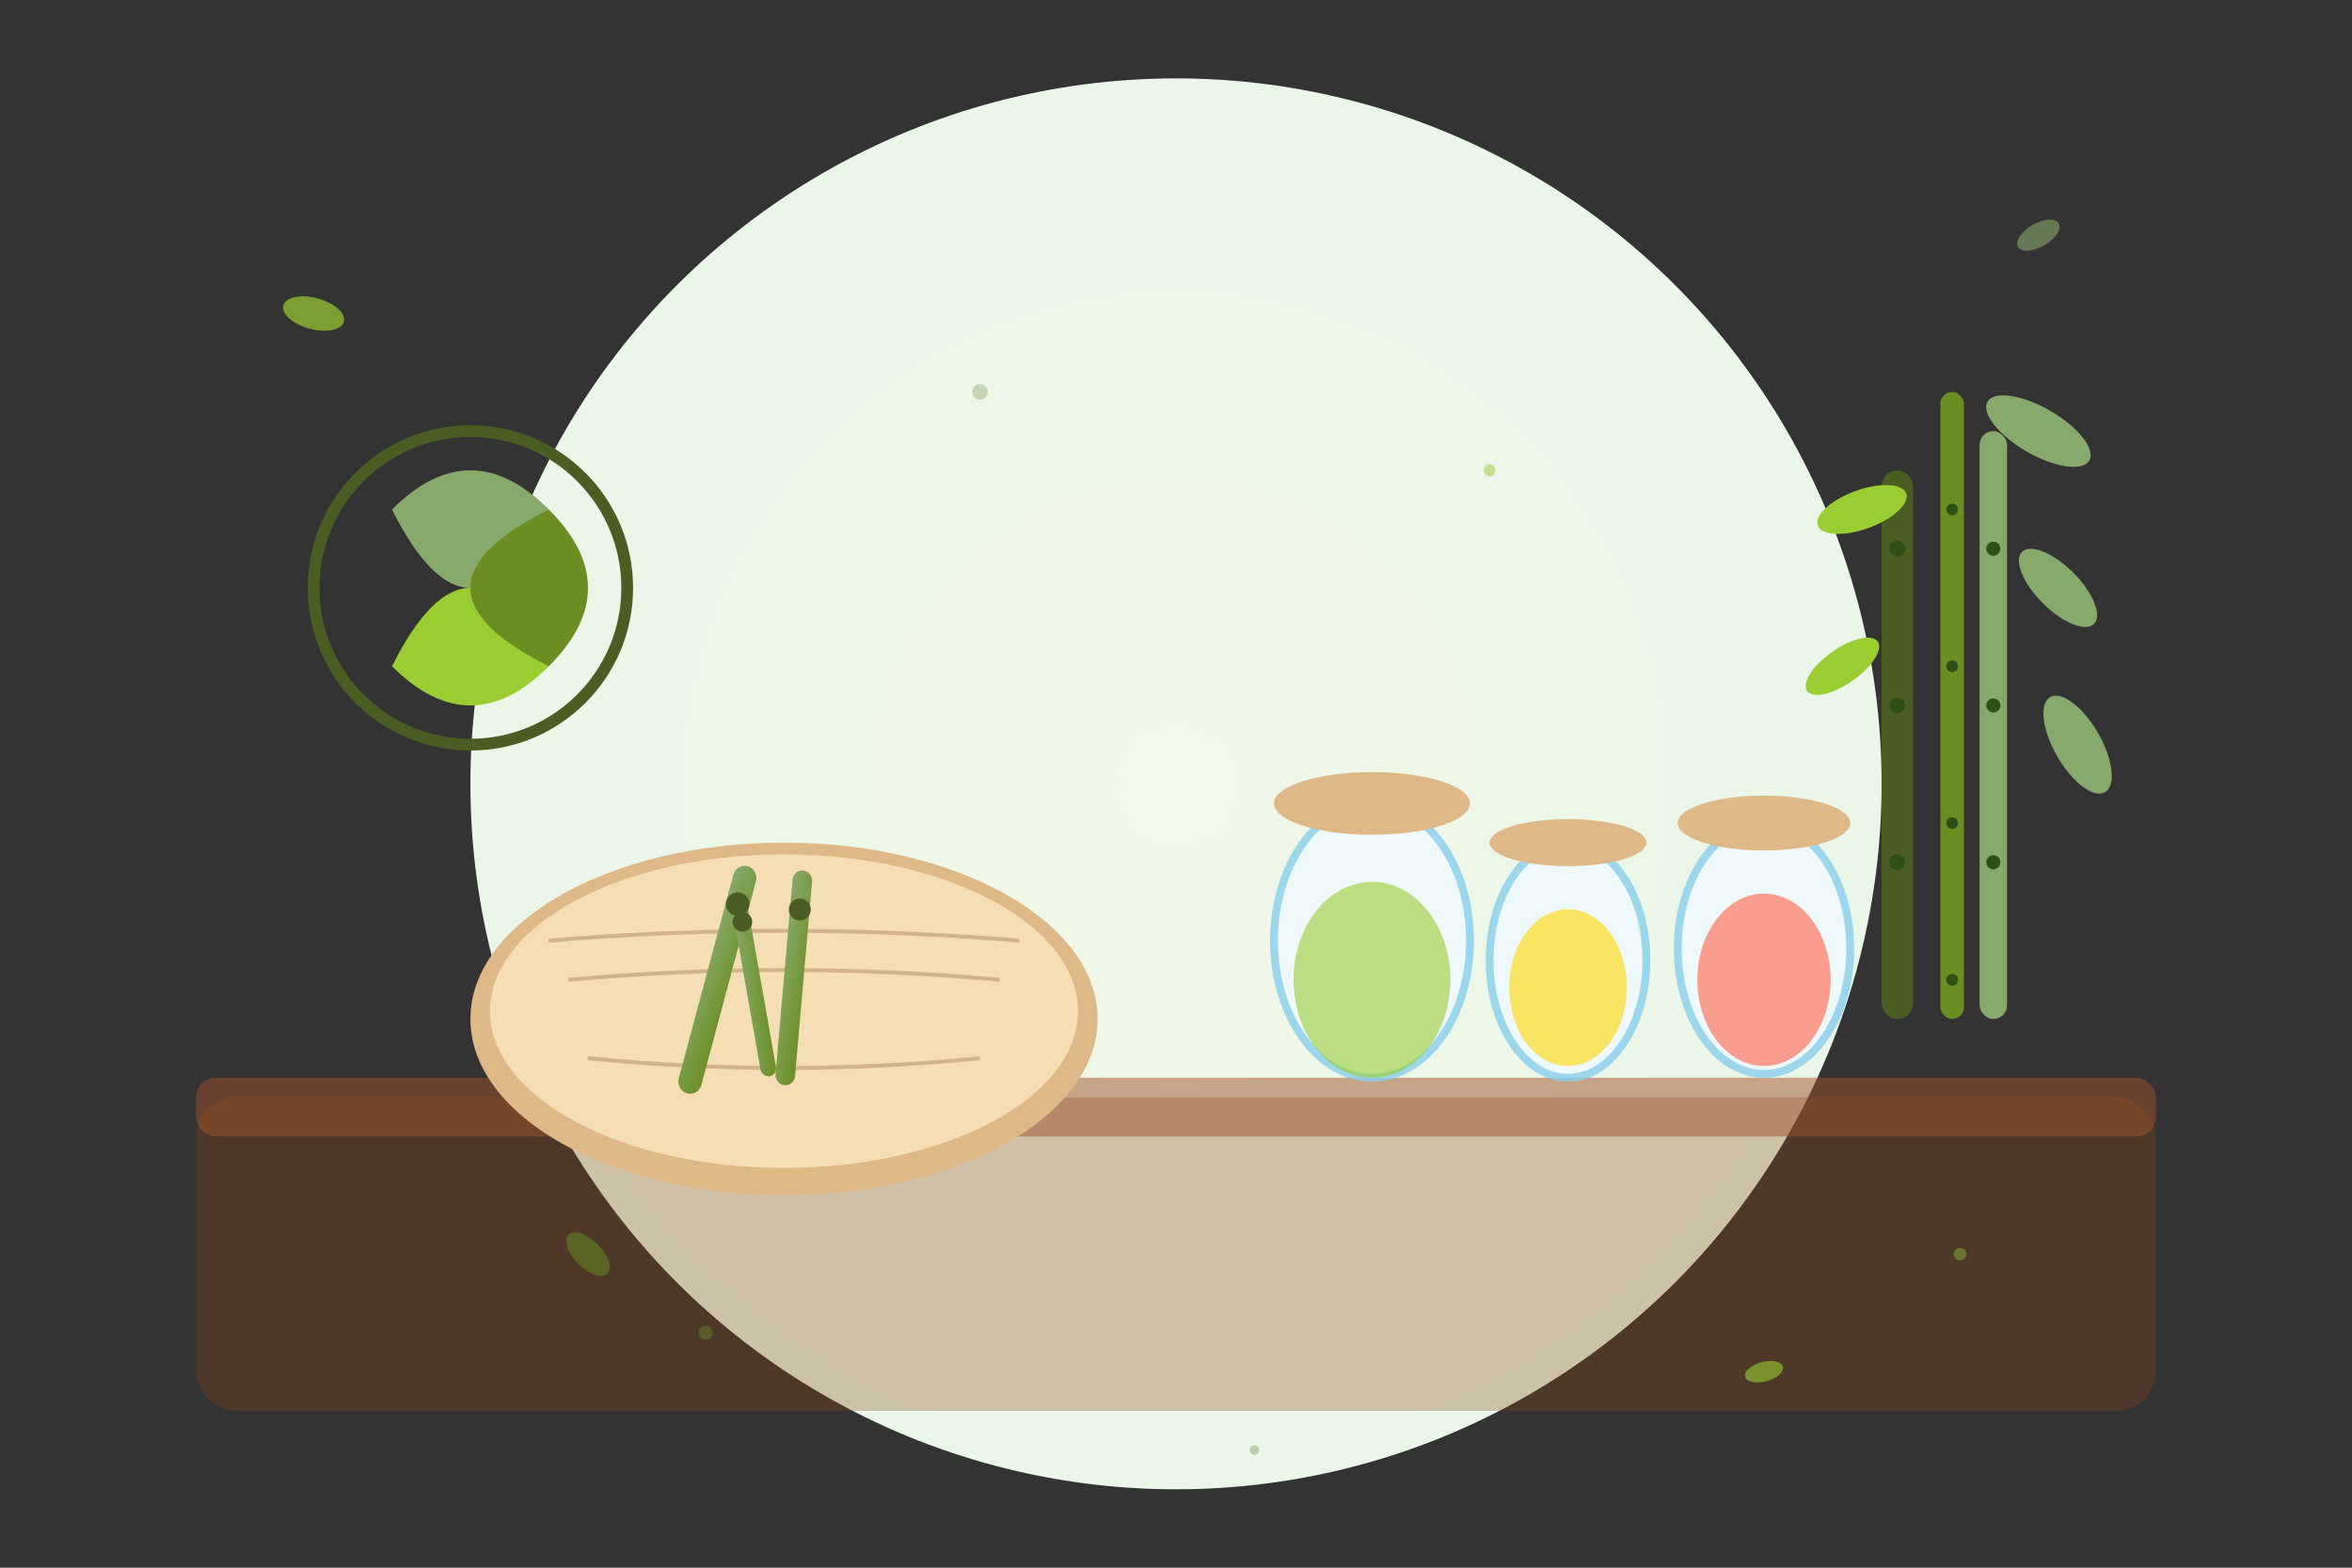
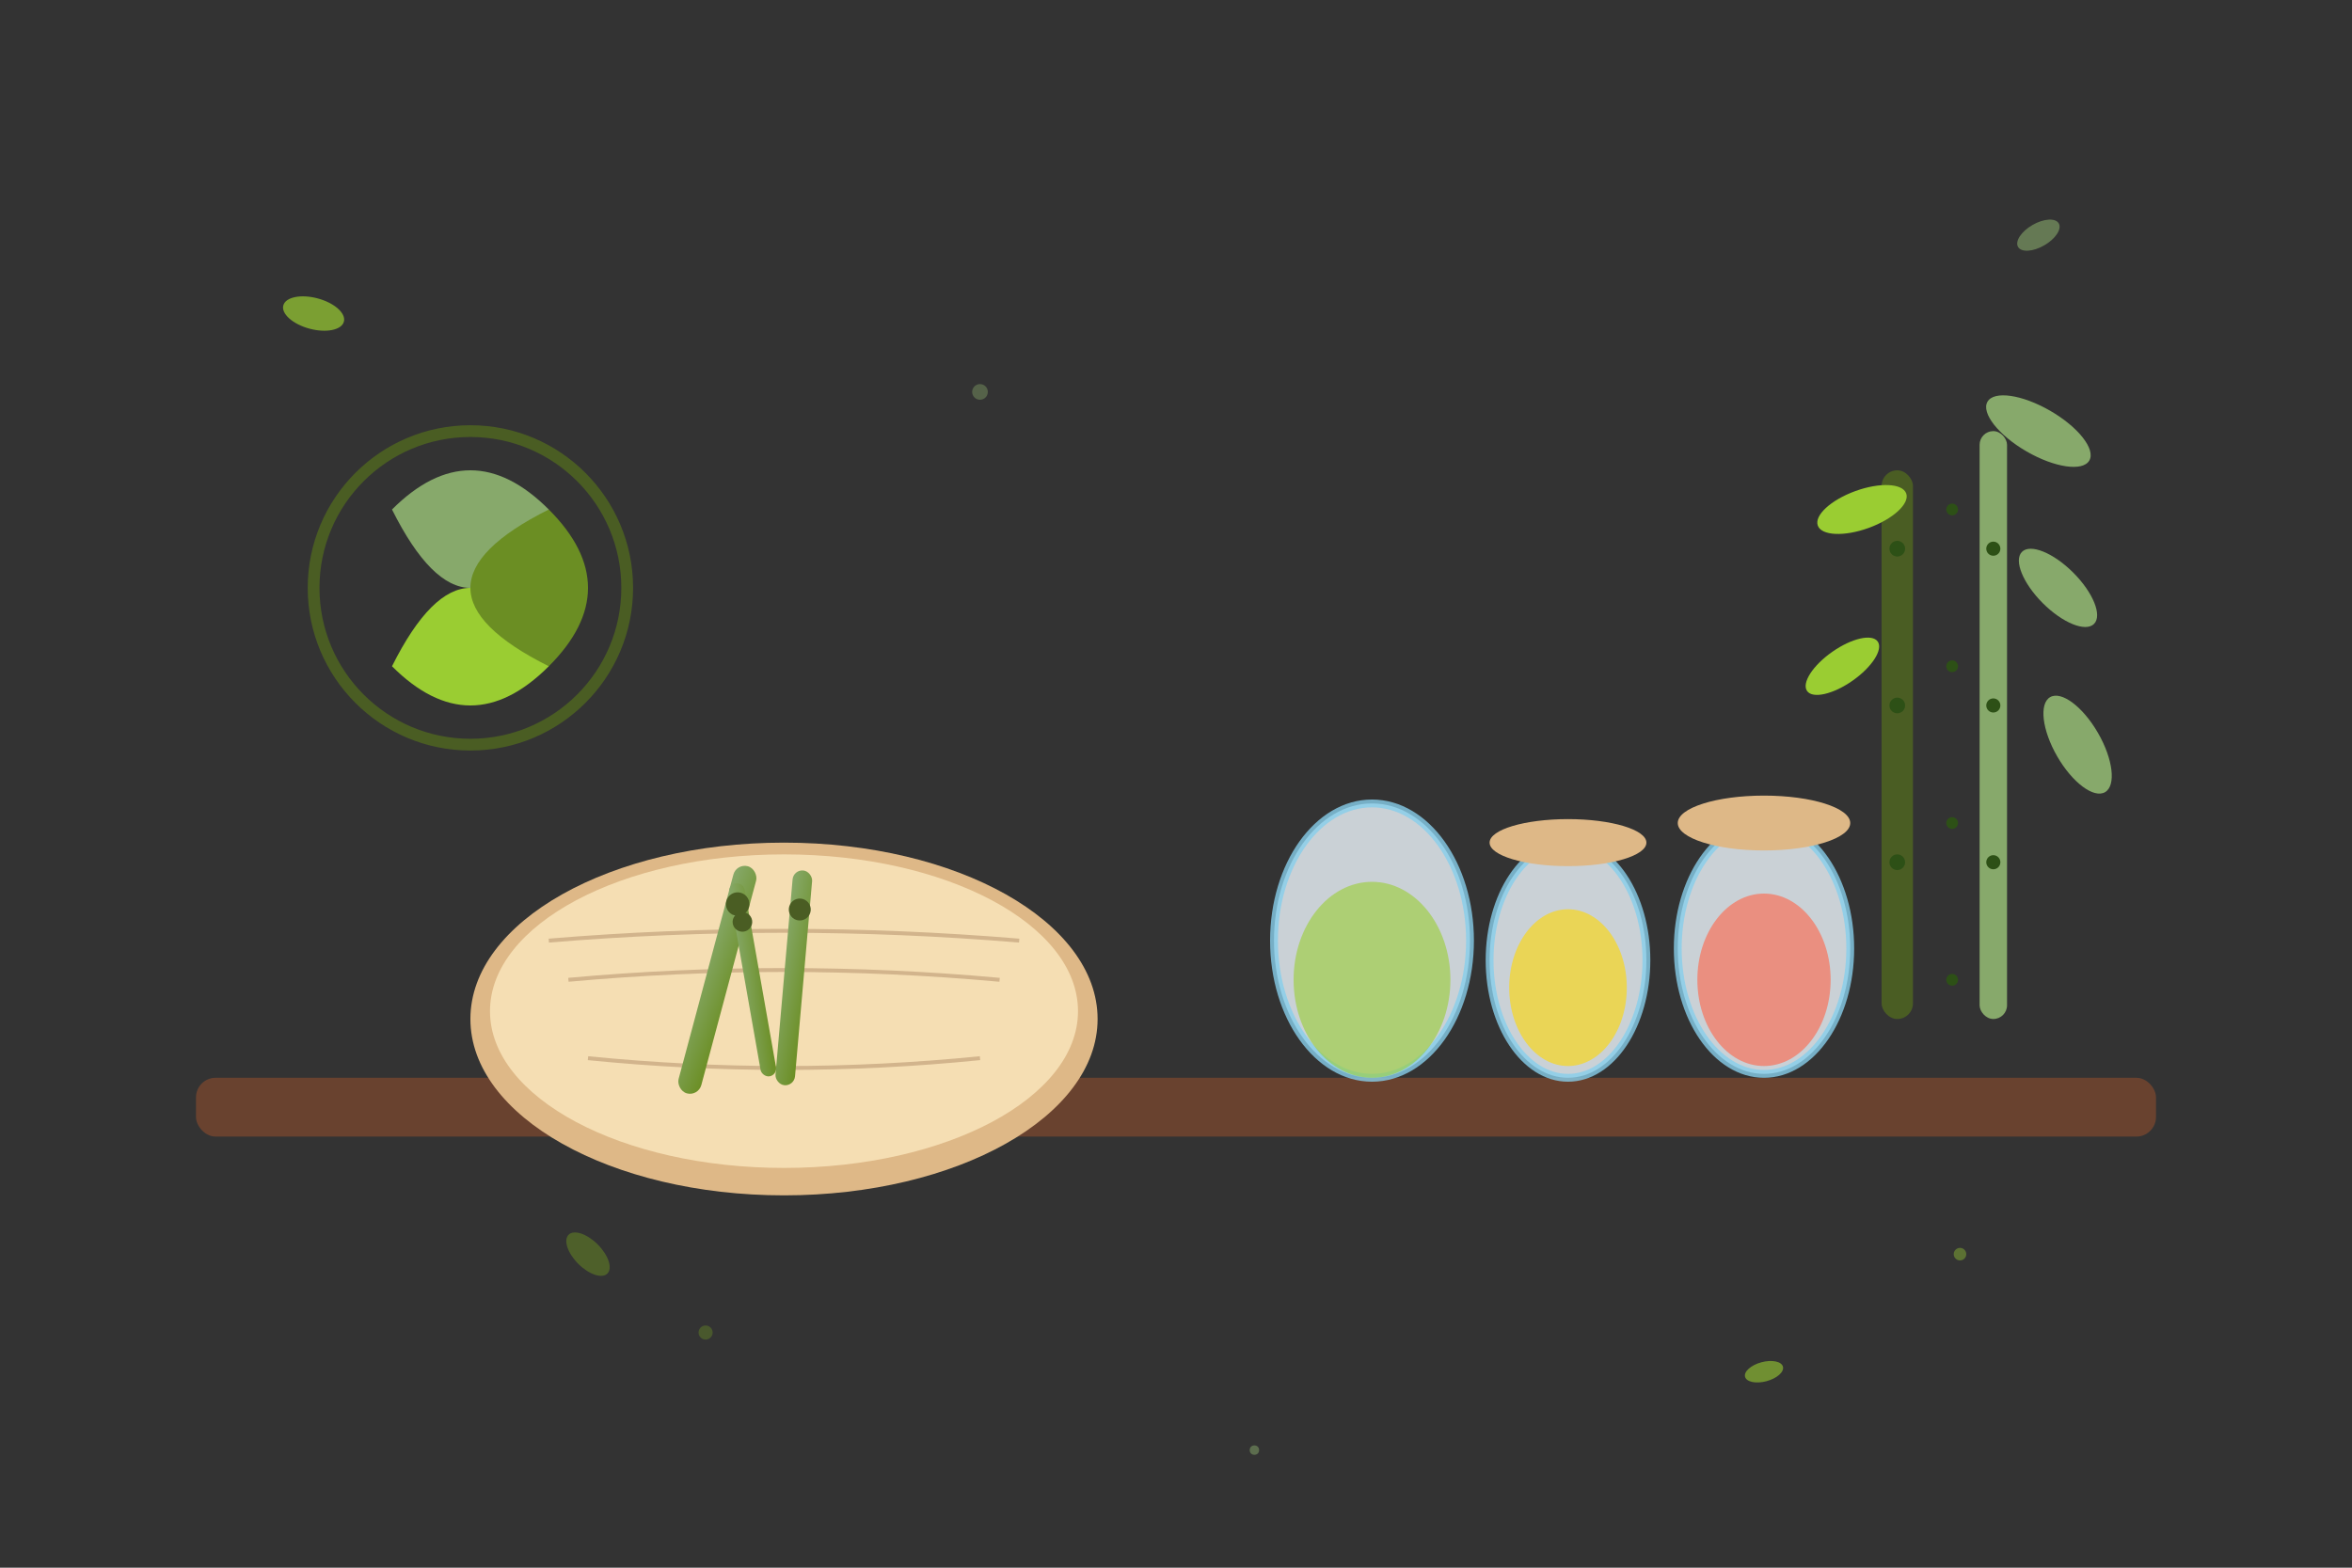
<svg xmlns="http://www.w3.org/2000/svg" width="600" height="400" viewBox="0 0 600 400" fill="none">
  <rect x="0" y="0" width="600" height="400" fill="#333333" stroke="none" />
  <defs>
    <radialGradient id="backgroundGradient" cx="50%" cy="50%" r="70%">
      <stop offset="0%" style="stop-color:#f0f8e8;stop-opacity:1" />
      <stop offset="100%" style="stop-color:#e8f5e8;stop-opacity:1" />
    </radialGradient>
    <linearGradient id="bambooGradient" x1="0%" y1="0%" x2="100%" y2="100%">
      <stop offset="0%" style="stop-color:#87a96b;stop-opacity:1" />
      <stop offset="100%" style="stop-color:#6b8e23;stop-opacity:1" />
    </linearGradient>
  </defs>
-   <circle cx="300" cy="200" r="180" fill="url(#backgroundGradient)" />
-   <rect x="50" y="280" width="500" height="80" rx="10" fill="#8b4513" opacity="0.3" />
  <rect x="50" y="275" width="500" height="15" rx="5" fill="#a0522d" opacity="0.5" />
  <ellipse cx="200" cy="260" rx="80" ry="45" fill="#deb887" />
  <ellipse cx="200" cy="258" rx="75" ry="40" fill="#f5deb3" />
  <path d="M140 240 Q200 235 260 240" stroke="#d2b48c" stroke-width="1" fill="none" />
  <path d="M145 250 Q200 245 255 250" stroke="#d2b48c" stroke-width="1" fill="none" />
  <path d="M150 270 Q200 275 250 270" stroke="#d2b48c" stroke-width="1" fill="none" />
  <rect x="180" y="220" width="6" height="60" rx="3" fill="url(#bambooGradient)" transform="rotate(15 183 250)" />
  <rect x="190" y="225" width="4" height="50" rx="2" fill="url(#bambooGradient)" transform="rotate(-10 192 250)" />
  <rect x="200" y="222" width="5" height="55" rx="2.5" fill="url(#bambooGradient)" transform="rotate(5 202.5 249.5)" />
  <circle cx="183" cy="230" r="3" fill="#4a5d23" transform="rotate(15 183 250)" />
  <circle cx="192" cy="235" r="2.5" fill="#4a5d23" transform="rotate(-10 192 250)" />
  <circle cx="202.5" cy="232" r="2.8" fill="#4a5d23" transform="rotate(5 202.5 249.5)" />
  <ellipse cx="350" cy="240" rx="25" ry="35" fill="#f0f8ff" opacity="0.8" stroke="#87ceeb" stroke-width="2" />
  <ellipse cx="400" cy="245" rx="20" ry="30" fill="#f0f8ff" opacity="0.8" stroke="#87ceeb" stroke-width="2" />
  <ellipse cx="450" cy="242" rx="22" ry="32" fill="#f0f8ff" opacity="0.8" stroke="#87ceeb" stroke-width="2" />
-   <ellipse cx="350" cy="205" rx="25" ry="8" fill="#deb887" />
  <ellipse cx="400" cy="215" rx="20" ry="6" fill="#deb887" />
  <ellipse cx="450" cy="210" rx="22" ry="7" fill="#deb887" />
  <ellipse cx="350" cy="250" rx="20" ry="25" fill="#9acd32" opacity="0.6" />
  <ellipse cx="400" cy="252" rx="15" ry="20" fill="#ffd700" opacity="0.6" />
  <ellipse cx="450" cy="250" rx="17" ry="22" fill="#ff6347" opacity="0.6" />
  <rect x="480" y="120" width="8" height="140" rx="4" fill="#4a5d23" />
-   <rect x="495" y="100" width="6" height="160" rx="3" fill="#6b8e23" />
  <rect x="505" y="110" width="7" height="150" rx="3.5" fill="#87a96b" />
  <circle cx="484" cy="140" r="2" fill="#2d5016" />
  <circle cx="484" cy="180" r="2" fill="#2d5016" />
  <circle cx="484" cy="220" r="2" fill="#2d5016" />
  <circle cx="498" cy="130" r="1.5" fill="#2d5016" />
  <circle cx="498" cy="170" r="1.5" fill="#2d5016" />
  <circle cx="498" cy="210" r="1.5" fill="#2d5016" />
  <circle cx="498" cy="250" r="1.5" fill="#2d5016" />
  <circle cx="508.5" cy="140" r="1.8" fill="#2d5016" />
  <circle cx="508.5" cy="180" r="1.8" fill="#2d5016" />
  <circle cx="508.5" cy="220" r="1.8" fill="#2d5016" />
  <ellipse cx="520" cy="110" rx="15" ry="6" fill="#87a96b" transform="rotate(30 520 110)" />
  <ellipse cx="475" cy="130" rx="12" ry="5" fill="#9acd32" transform="rotate(-20 475 130)" />
  <ellipse cx="525" cy="150" rx="13" ry="5.5" fill="#87a96b" transform="rotate(45 525 150)" />
  <ellipse cx="470" cy="170" rx="11" ry="4.5" fill="#9acd32" transform="rotate(-35 470 170)" />
  <ellipse cx="530" cy="190" rx="14" ry="6" fill="#87a96b" transform="rotate(60 530 190)" />
  <circle cx="120" cy="150" r="40" fill="none" stroke="#4a5d23" stroke-width="3" />
  <path d="M100 130 Q120 110 140 130 Q130 150 120 150 Q110 150 100 130" fill="#87a96b" />
  <path d="M100 170 Q120 190 140 170 Q130 150 120 150 Q110 150 100 170" fill="#9acd32" />
  <path d="M140 130 Q160 150 140 170 Q120 160 120 150 Q120 140 140 130" fill="#6b8e23" />
  <ellipse cx="80" cy="80" rx="8" ry="4" fill="#9acd32" opacity="0.7" transform="rotate(15 80 80)" />
  <ellipse cx="520" cy="60" rx="6" ry="3" fill="#87a96b" opacity="0.6" transform="rotate(-30 520 60)" />
  <ellipse cx="150" cy="320" rx="7" ry="3.5" fill="#6b8e23" opacity="0.5" transform="rotate(45 150 320)" />
  <ellipse cx="450" cy="350" rx="5" ry="2.5" fill="#9acd32" opacity="0.6" transform="rotate(-15 450 350)" />
  <circle cx="250" cy="100" r="2" fill="#87a96b" opacity="0.4" />
-   <circle cx="380" cy="120" r="1.5" fill="#9acd32" opacity="0.5" />
  <circle cx="180" cy="340" r="1.8" fill="#6b8e23" opacity="0.4" />
  <circle cx="320" cy="370" r="1.2" fill="#87a96b" opacity="0.5" />
  <circle cx="500" cy="320" r="1.6" fill="#9acd32" opacity="0.4" />
</svg>